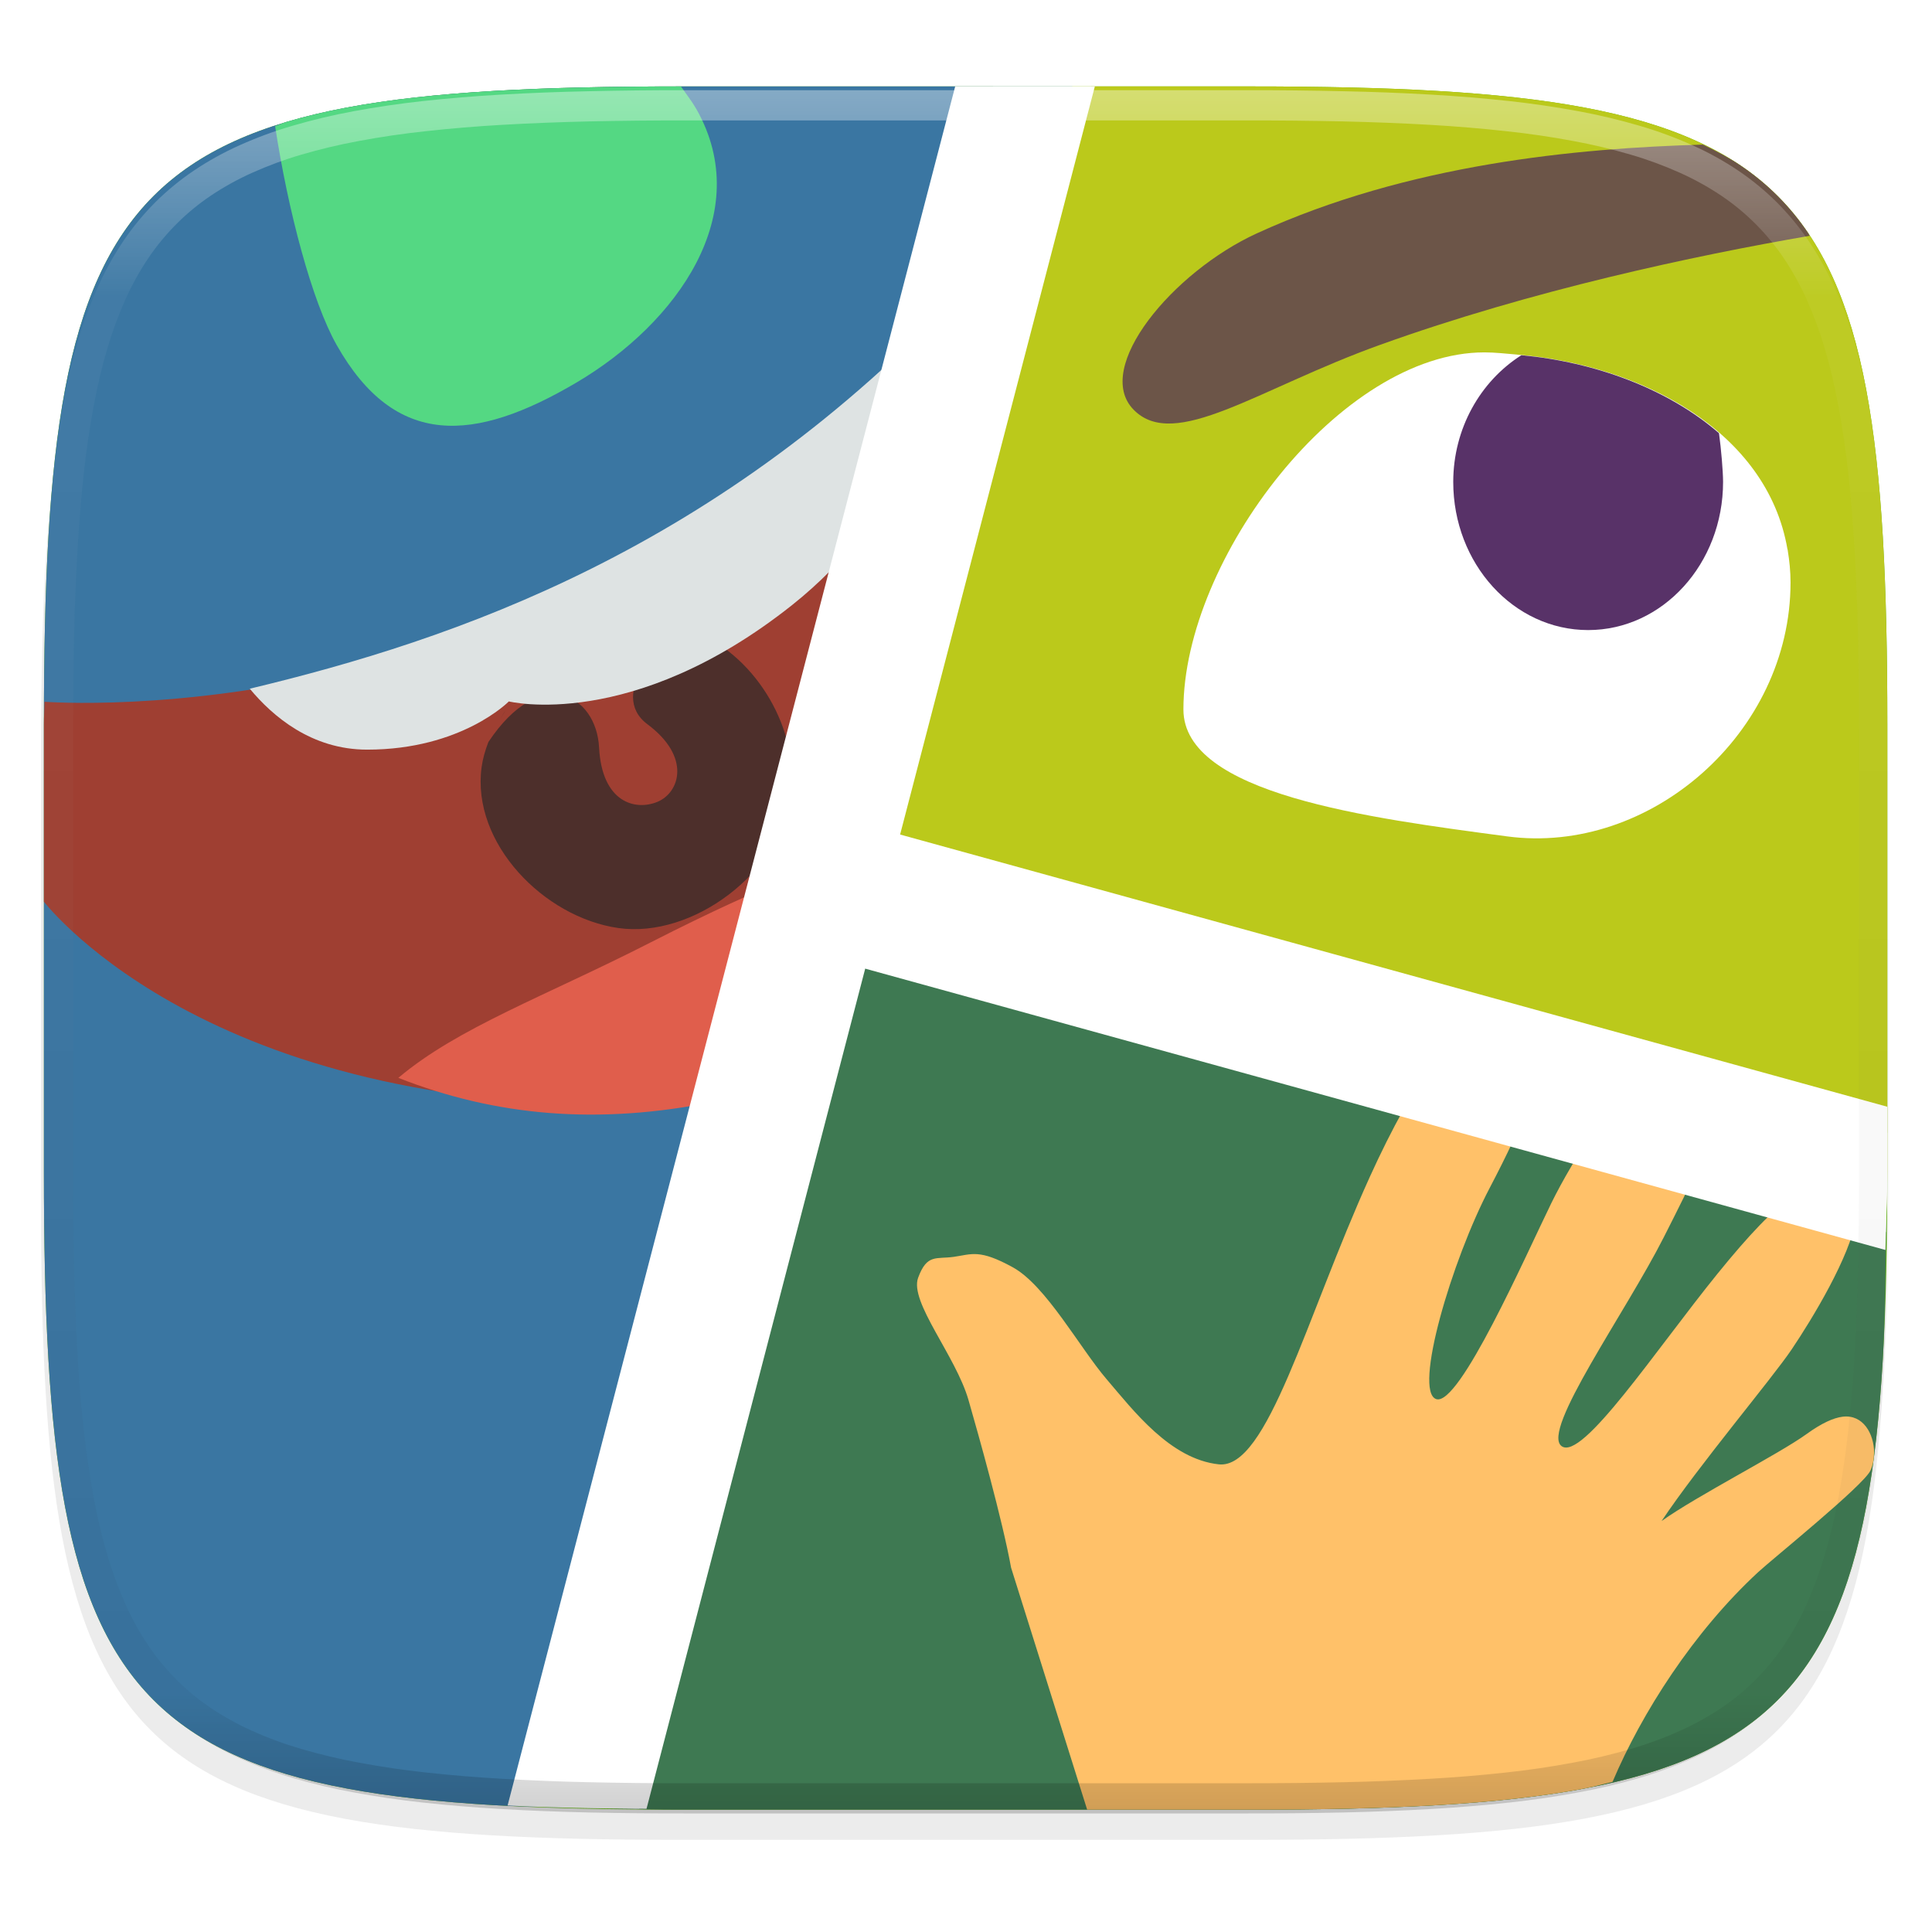
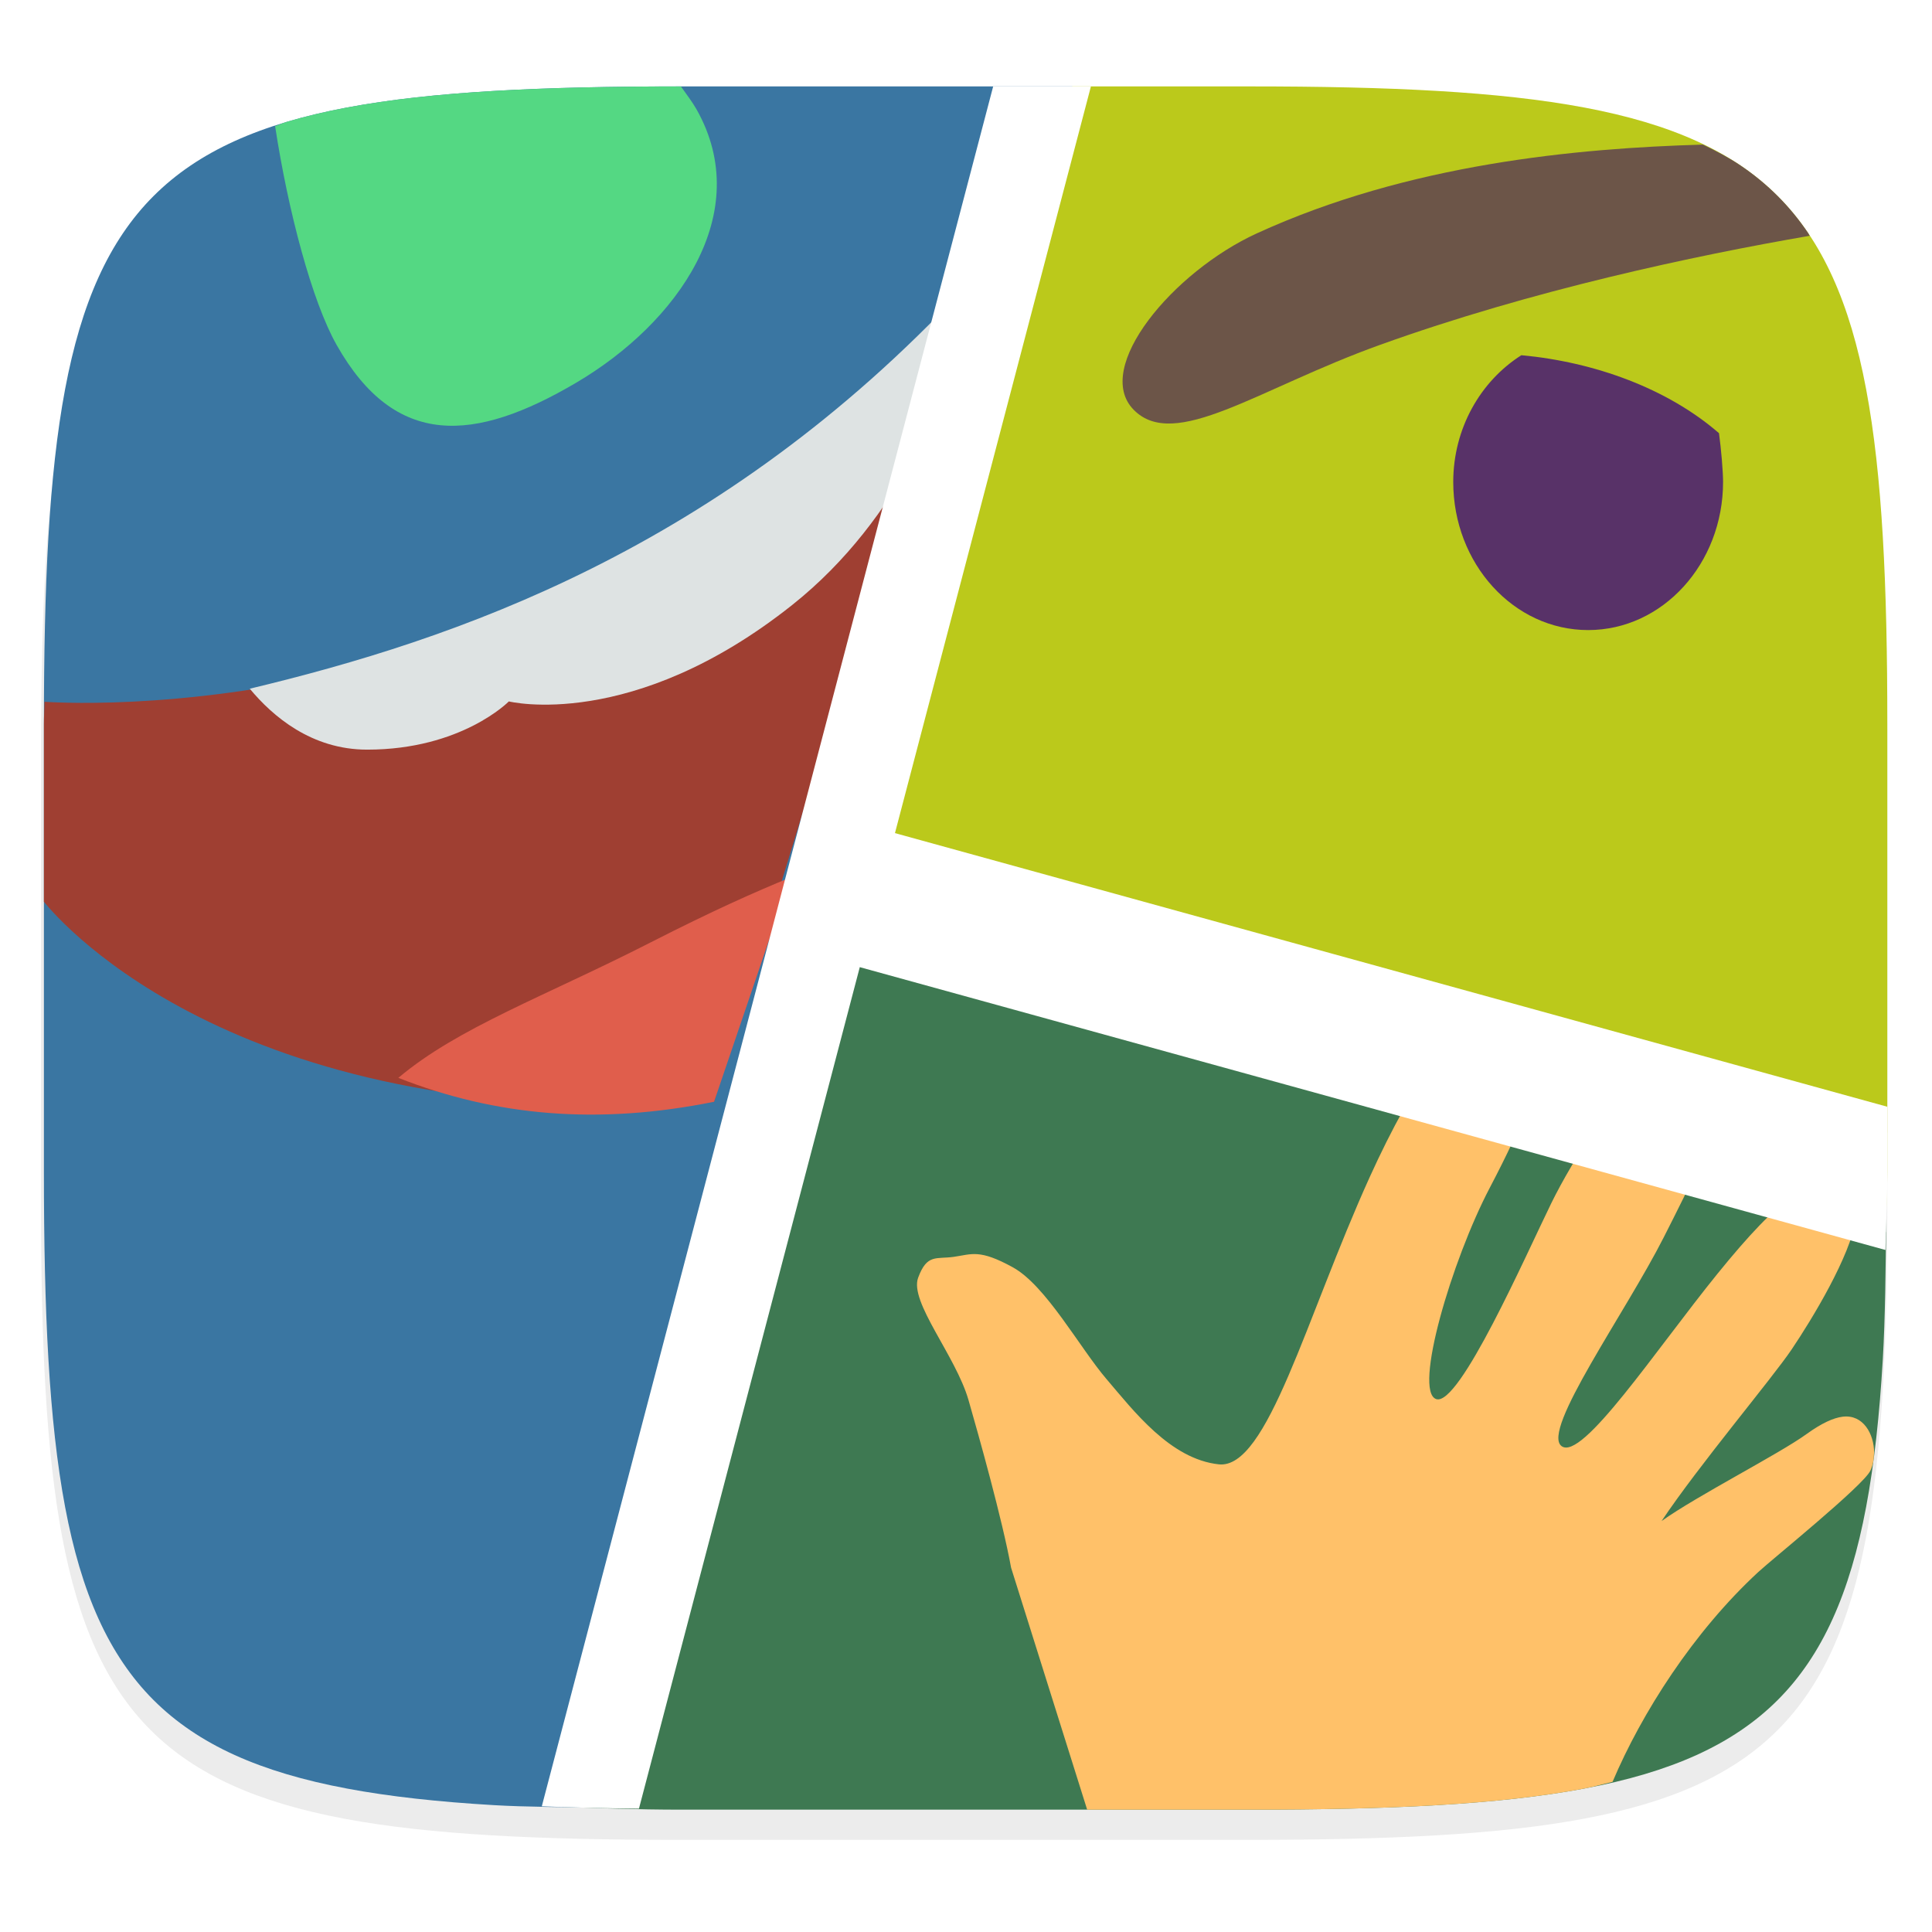
<svg xmlns="http://www.w3.org/2000/svg" style="isolation:isolate" width="256" height="256" viewBox="0 0 256 256">
  <defs>
    <filter id="2cTpZ4z9drQqwG4TfujST8AvNd2fIZwK" width="400%" height="400%" x="-200%" y="-200%" color-interpolation-filters="sRGB" filterUnits="objectBoundingBox">
      <feGaussianBlur in="SourceGraphic" stdDeviation="4.294" />
      <feOffset dx="0" dy="4" result="pf_100_offsetBlur" />
      <feFlood flood-opacity=".4" />
      <feComposite in2="pf_100_offsetBlur" operator="in" result="pf_100_dropShadow" />
      <feBlend in="SourceGraphic" in2="pf_100_dropShadow" mode="normal" />
    </filter>
  </defs>
  <g filter="url(#2cTpZ4z9drQqwG4TfujST8AvNd2fIZwK)">
    <path fill="#ececec" d="M 165.439 11.452 C 239.495 11.452 250.078 22.009 250.078 95.995 L 250.078 155.246 C 250.078 229.233 239.495 239.79 165.439 239.79 L 90.069 239.79 C 16.014 239.79 5.43 229.233 5.43 155.246 L 5.43 95.995 C 5.43 22.009 16.014 11.452 90.069 11.452 L 165.439 11.452 Z" />
  </g>
  <g>
-     <path fill="#64b515" d="M 165.574 11.45 C 239.513 11.45 250.08 22.008 250.08 95.995 L 250.08 155.246 C 250.08 229.232 239.513 239.79 165.574 239.79 L 90.323 239.79 C 16.385 239.79 5.818 229.232 5.818 155.246 L 5.818 95.995 C 5.818 22.008 16.385 11.45 90.323 11.45 L 165.574 11.45 Z" />
    <path fill="#bbc91b" fill-rule="evenodd" d="M 249.927 161.599 C 249.95 159.364 250.08 157.607 250.08 155.245 L 250.08 95.994 C 250.08 86.746 249.915 78.489 249.482 71.119 C 249.265 67.434 248.981 63.972 248.617 60.718 C 248.253 57.465 247.81 54.42 247.273 51.572 C 246.737 48.723 246.108 46.071 245.373 43.602 C 244.638 41.133 243.796 38.847 242.836 36.731 C 241.877 34.616 240.8 32.67 239.59 30.882 C 238.381 29.094 237.039 27.464 235.553 25.978 C 234.068 24.492 232.438 23.15 230.651 21.94 C 228.864 20.731 226.92 19.653 224.805 18.693 C 222.69 17.734 220.405 16.892 217.937 16.157 C 215.469 15.422 212.817 14.792 209.97 14.255 C 207.123 13.719 204.08 13.275 200.828 12.911 C 197.576 12.548 194.116 12.266 190.434 12.049 C 183.069 11.616 174.817 11.45 165.574 11.45 L 142.058 11.45 L 111.222 118.496 L 249.927 161.599 Z" />
    <path fill="#3e7952" fill-rule="evenodd" d="M 73.829 239.393 C 79.12 239.569 84.191 239.79 90.324 239.79 L 165.574 239.79 C 174.817 239.79 183.069 239.626 190.434 239.192 C 194.116 238.976 197.576 238.692 200.828 238.328 C 204.08 237.965 207.123 237.521 209.97 236.984 C 212.817 236.448 215.469 235.818 217.937 235.083 C 220.405 234.348 222.69 233.508 224.805 232.549 C 226.92 231.589 228.864 230.509 230.651 229.299 C 232.438 228.089 234.068 226.75 235.553 225.264 C 237.039 223.778 238.381 222.146 239.59 220.358 C 240.8 218.57 241.877 216.626 242.836 214.51 C 243.796 212.395 244.638 210.109 245.373 207.64 C 246.108 205.17 246.737 202.518 247.273 199.67 C 247.81 196.821 248.253 193.775 248.617 190.521 C 248.981 187.268 249.265 183.805 249.482 180.12 C 249.804 174.633 249.859 168.113 249.927 161.599 L 111.222 118.496 L 73.829 239.393 Z" />
    <path fill="#3a76a2" fill-rule="evenodd" d="M 142.082 11.45 L 90.324 11.45 C 81.081 11.45 72.829 11.616 65.464 12.049 C 61.782 12.266 58.32 12.548 55.068 12.911 C 51.816 13.275 48.773 13.719 45.926 14.255 C 43.079 14.792 40.429 15.422 37.961 16.157 C 35.493 16.892 33.208 17.734 31.093 18.693 C 28.978 19.653 27.034 20.731 25.247 21.94 C 23.46 23.15 21.828 24.492 20.343 25.978 C 18.857 27.464 17.517 29.094 16.308 30.882 C 15.098 32.67 14.019 34.616 13.06 36.731 C 12.1 38.847 11.26 41.133 10.525 43.602 C 9.79 46.071 9.161 48.723 8.625 51.572 C 8.088 54.42 7.645 57.465 7.281 60.718 C 6.917 63.972 6.633 67.434 6.416 71.119 C 5.983 78.489 5.818 86.746 5.818 95.994 L 5.818 155.245 C 5.818 164.494 5.983 172.751 6.416 180.12 C 6.633 183.805 6.917 187.268 7.281 190.521 C 7.645 193.775 8.088 196.821 8.625 199.67 C 9.161 202.518 9.79 205.17 10.525 207.64 C 11.26 210.109 12.1 212.395 13.06 214.51 C 14.019 216.626 15.098 218.57 16.308 220.358 C 17.517 222.146 18.857 223.778 20.343 225.264 C 21.828 226.75 23.46 228.089 25.247 229.299 C 27.034 230.509 28.978 231.589 31.093 232.549 C 33.208 233.508 35.493 234.348 37.961 235.083 C 40.429 235.818 43.079 236.448 45.926 236.984 C 48.773 237.521 51.816 237.965 55.068 238.328 C 58.32 238.692 61.782 238.976 65.464 239.192 C 69.7 239.442 74.92 239.445 79.763 239.537 L 142.082 11.45 Z" />
    <path fill="#9f3f32" d="M 5.89 92.988 C 5.885 94.077 5.818 94.877 5.818 95.994 L 5.818 119.486 C 8.162 122.373 32.272 150.247 94.615 145.989 L 127.635 38.316 C 79.623 96.647 11.35 93.349 5.89 92.988 Z" />
-     <path fill="#4d2f2b" d="M 92.299 83.814 C 87.536 83.84 80.45 91.993 85.781 95.961 C 91.621 100.309 90.056 105.013 87.132 106.24 C 84.208 107.466 79.761 106.369 79.38 99.043 C 79.018 92.074 71.655 87.898 64.716 98.319 C 64.288 99.422 63.967 100.538 63.815 101.653 C 62.444 111.719 72.081 121.57 81.939 122.97 C 91.797 124.37 103.434 115.59 104.805 105.525 C 105.997 96.776 100.286 87.115 92.299 83.814 L 92.299 83.814 Z M 66.971 94.14 C 66.711 94.513 66.54 94.908 66.306 95.29 L 66.971 94.14 Z" />
    <path fill="#dee3e3" d="M 127.635 38.317 C 95.43 72.833 60.24 84.761 33.096 91.258 C 36.124 94.905 41.271 99.331 48.653 99.331 C 61.167 99.331 67.424 92.942 67.424 92.942 C 67.424 92.942 83.776 97 104.965 80.166 C 112.263 74.368 117.381 67.314 121.109 60.526 L 127.635 38.317 Z" />
    <path fill="#e05e4c" d="M 104.721 116.275 C 100.099 118.168 94.463 120.663 86.195 124.884 C 72.233 132.012 60.679 136.153 52.783 142.821 C 65.681 147.903 79.254 149.091 94.615 145.99 L 104.721 116.275 Z" />
    <path fill="#ffc169" d="M 144.054 239.79 L 165.574 239.79 C 174.817 239.79 183.069 239.626 190.434 239.192 C 194.116 238.976 197.576 238.692 200.828 238.328 C 204.08 237.965 207.123 237.521 209.97 236.984 C 211.293 236.735 212.433 236.391 213.673 236.1 C 217.521 227.008 224.374 216.246 233.001 208.283 C 234.815 206.608 246.901 196.852 247.836 194.87 C 248.157 194.188 248.305 193.387 248.315 192.578 C 248.319 192.547 248.325 192.519 248.329 192.488 C 248.324 189.983 246.869 187.392 244.17 187.72 C 242.968 187.866 241.401 188.557 239.368 190.027 C 235.689 192.688 224.865 198.193 220.169 201.545 C 225.078 194.188 234.803 182.667 237.4 178.81 C 240.12 174.77 245.141 166.525 245.967 161.405 L 237.779 158.311 C 234.99 160.189 231.721 163.664 227.574 168.78 C 219.442 178.813 209.619 193.688 206.909 191.612 C 204.198 189.537 215.379 173.971 220.462 163.938 C 222.267 160.374 224.018 156.917 225.473 153.633 L 212.091 148.566 C 209.307 152.438 206.907 156.669 205.553 159.434 C 202.165 166.353 193.352 186.424 190.303 185.387 C 187.253 184.349 192.332 167.049 197.415 157.362 C 199.511 153.367 201.566 149.108 203.084 145.135 L 190.191 140.243 C 187.412 144.187 184.472 149.403 181.491 155.978 C 173.02 174.66 167.935 194.725 161.497 194.033 C 155.059 193.341 150.192 186.912 146.624 182.743 C 143.057 178.573 138.6 170.342 134.195 167.92 C 129.79 165.498 128.782 166.188 126.41 166.534 C 124.039 166.88 122.844 166.097 121.658 169.304 C 120.471 172.51 126.636 179.631 128.331 185.512 C 129.657 190.115 132.813 201.343 133.976 207.733 L 144.054 239.79 Z" />
    <path fill="#6c5548" d="M 239.791 31.244 C 239.717 31.132 239.665 30.993 239.59 30.882 C 238.381 29.094 237.039 27.464 235.553 25.978 C 234.068 24.492 232.438 23.15 230.651 21.94 C 229.122 20.905 227.417 20.012 225.65 19.161 C 208.954 19.636 186.652 21.702 166.516 30.932 C 155.428 36.014 144.775 48.74 150.21 54.29 C 155.646 59.84 166.613 51.544 182.824 45.709 C 202.986 38.452 224.509 33.877 239.791 31.244 Z" />
-     <path fill="#ffffff" d="M 196.693 46.691 C 177.626 46.691 156.809 74.069 156.809 94.006 C 156.809 105.222 181.279 108.374 199.715 110.827 C 218.63 113.344 237.255 97.123 237.255 77.186 C 237.255 75.727 237.113 74.335 236.892 72.977 C 236.892 72.977 236.892 72.964 236.892 72.964 C 236.881 72.899 236.866 72.838 236.856 72.774 C 236.855 72.771 236.845 72.763 236.843 72.76 C 234.155 57.097 217.397 48.335 201.043 46.992 C 201.028 46.991 201.011 46.981 200.995 46.981 C 199.557 46.865 198.114 46.691 196.693 46.691 L 196.693 46.691 Z" />
    <path fill="#583268" d="M 201.588 47.068 C 196.13 50.537 192.573 56.798 192.562 63.849 C 192.56 74.691 200.564 83.487 210.439 83.488 C 220.315 83.487 228.319 74.691 228.316 63.849 C 228.312 62.422 228.061 59.484 227.775 57.399 C 220.925 51.454 211.243 47.957 201.588 47.068 L 201.588 47.068 Z" />
    <path fill="#54d883" d="M 90.224 11.452 C 81.027 11.453 72.8 11.618 65.464 12.049 C 61.782 12.266 58.32 12.548 55.068 12.911 C 51.816 13.275 48.773 13.719 45.926 14.255 C 43.079 14.792 40.429 15.422 37.961 16.157 C 37.42 16.318 36.978 16.541 36.454 16.712 C 38.166 27.948 41.342 39.937 44.608 45.712 C 52.383 59.462 62.895 58.642 76.361 50.704 C 89.827 42.765 100.067 28.236 92.292 14.486 C 91.772 13.567 90.968 12.493 90.224 11.452 Z" />
    <path fill="#ffffff" d="M 144.553 11.45 L 131.601 11.45 L 71.791 239.344 C 75.843 239.501 80.109 239.613 84.664 239.654 L 144.553 11.45 Z" />
    <path fill="#ffffff" d="M 249.887 163.265 C 249.925 160.486 250.08 158.227 250.08 155.245 L 250.08 150.093 L 111.222 112.107 L 107.983 124.447 L 249.887 163.265 Z" />
-     <path fill="#ffffff" d="M 145.072 11.45 L 126.567 11.45 L 67.259 239.236 C 72.808 239.529 79.095 239.63 85.666 239.678 L 145.072 11.45 Z" />
    <path fill="#ffffff" d="M 249.83 165.628 C 249.895 162.106 250.08 159.106 250.08 155.245 L 250.08 146.65 L 112.309 108.661 L 107.681 126.43 L 249.83 165.628 Z" />
    <path fill="none" d="M 165.186 11.45 C 239.125 11.45 249.692 22.008 249.692 95.995 L 249.692 155.246 C 249.692 229.232 239.125 239.79 165.186 239.79 L 89.936 239.79 C 15.997 239.79 5.43 229.232 5.43 155.246 L 5.43 95.995 C 5.43 22.008 15.997 11.45 89.936 11.45 L 165.186 11.45 Z" />
  </g>
  <g opacity=".4">
    <linearGradient id="_lgradient_222" x1=".517" x2=".517" y1="0" y2="1" gradientTransform="matrix(244.65,0,0,228.34,5.68,11.95)" gradientUnits="userSpaceOnUse">
      <stop offset="0%" style="stop-color:#ffffff" />
      <stop offset="12.5%" stop-opacity=".098" style="stop-color:#ffffff" />
      <stop offset="92.5%" stop-opacity=".098" style="stop-color:#000000" />
      <stop offset="100%" stop-opacity=".498" style="stop-color:#000000" />
    </linearGradient>
-     <path fill="url(#_lgradient_222)" fill-rule="evenodd" d="M 165.068 11.951 C 169.396 11.941 173.724 11.991 178.052 12.089 C 181.927 12.167 185.803 12.315 189.678 12.541 C 193.131 12.737 196.583 13.022 200.026 13.395 C 203.085 13.73 206.144 14.181 209.174 14.741 C 211.889 15.243 214.574 15.881 217.22 16.657 C 219.62 17.355 221.971 18.219 224.243 19.241 C 226.358 20.184 228.384 21.304 230.302 22.591 C 232.142 23.829 233.863 25.244 235.437 26.806 C 237.001 28.378 238.417 30.088 239.656 31.925 C 240.945 33.841 242.066 35.865 243.02 37.967 C 244.043 40.247 244.909 42.585 245.617 44.972 C 246.394 47.615 247.034 50.297 247.535 53.009 C 248.096 56.035 248.548 59.081 248.883 62.136 C 249.257 65.575 249.542 69.014 249.739 72.462 C 249.965 76.323 250.112 80.194 250.201 84.055 C 250.289 88.378 250.339 92.701 250.329 97.014 L 250.329 155.226 C 250.339 159.549 250.289 163.862 250.201 168.185 C 250.112 172.056 249.965 175.917 249.739 179.778 C 249.542 183.226 249.257 186.675 248.883 190.104 C 248.548 193.159 248.096 196.215 247.535 199.241 C 247.034 201.943 246.394 204.625 245.617 207.268 C 244.909 209.655 244.043 212.003 243.02 214.273 C 242.066 216.385 240.945 218.399 239.656 220.315 C 238.417 222.152 237.001 223.872 235.437 225.434 C 233.863 226.996 232.142 228.411 230.302 229.649 C 228.384 230.936 226.358 232.056 224.243 232.999 C 221.971 234.021 219.62 234.885 217.22 235.593 C 214.574 236.369 211.889 237.007 209.174 237.499 C 206.144 238.068 203.085 238.51 200.026 238.845 C 196.583 239.218 193.131 239.503 189.678 239.699 C 185.803 239.925 181.927 240.073 178.052 240.161 C 173.724 240.249 169.396 240.299 165.068 240.289 L 90.942 240.289 C 86.614 240.299 82.286 240.249 77.958 240.161 C 74.083 240.073 70.207 239.925 66.332 239.699 C 62.879 239.503 59.427 239.218 55.984 238.845 C 52.925 238.51 49.866 238.068 46.836 237.499 C 44.121 237.007 41.436 236.369 38.79 235.593 C 36.39 234.885 34.039 234.021 31.767 232.999 C 29.652 232.056 27.626 230.936 25.708 229.649 C 23.868 228.411 22.147 226.996 20.573 225.434 C 19.009 223.872 17.593 222.152 16.354 220.315 C 15.065 218.399 13.944 216.385 12.99 214.273 C 11.967 212.003 11.101 209.655 10.393 207.268 C 9.616 204.625 8.976 201.943 8.475 199.241 C 7.914 196.215 7.462 193.159 7.127 190.104 C 6.753 186.675 6.468 183.226 6.271 179.778 C 6.045 175.917 5.898 172.056 5.809 168.185 C 5.721 163.862 5.671 159.549 5.681 155.226 L 5.681 97.014 C 5.671 92.701 5.721 88.378 5.809 84.055 C 5.898 80.194 6.045 76.323 6.271 72.462 C 6.468 69.014 6.753 65.575 7.127 62.136 C 7.462 59.081 7.914 56.035 8.475 53.009 C 8.976 50.297 9.616 47.615 10.393 44.972 C 11.101 42.585 11.967 40.247 12.99 37.967 C 13.944 35.865 15.065 33.841 16.354 31.925 C 17.593 30.088 19.009 28.378 20.573 26.806 C 22.147 25.244 23.868 23.829 25.708 22.591 C 27.626 21.304 29.652 20.184 31.767 19.241 C 34.039 18.219 36.39 17.355 38.79 16.657 C 41.436 15.881 44.121 15.243 46.836 14.741 C 49.866 14.181 52.925 13.73 55.984 13.395 C 59.427 13.022 62.879 12.737 66.332 12.541 C 70.207 12.315 74.083 12.167 77.958 12.089 C 82.286 11.991 86.614 11.941 90.942 11.951 L 165.068 11.951 Z M 165.078 15.96 C 169.376 15.95 173.675 15.999 177.973 16.087 C 181.8 16.176 185.626 16.323 189.452 16.539 C 192.836 16.736 196.219 17.011 199.583 17.384 C 202.554 17.699 205.515 18.131 208.446 18.681 C 211.023 19.153 213.58 19.762 216.099 20.499 C 218.322 21.147 220.495 21.953 222.6 22.896 C 224.509 23.751 226.338 24.763 228.069 25.922 C 229.692 27.013 231.207 28.26 232.594 29.646 C 233.981 31.031 235.23 32.544 236.332 34.165 C 237.492 35.894 238.506 37.712 239.361 39.608 C 240.306 41.72 241.112 43.892 241.761 46.102 C 242.509 48.617 243.109 51.162 243.591 53.736 C 244.132 56.664 244.565 59.611 244.889 62.578 C 245.263 65.938 245.539 69.308 245.735 72.688 C 245.952 76.51 246.109 80.322 246.188 84.144 C 246.276 88.437 246.325 92.721 246.325 97.014 C 246.325 97.014 246.325 97.014 246.325 97.014 L 246.325 155.226 C 246.325 155.226 246.325 155.226 246.325 155.226 C 246.325 159.519 246.276 163.803 246.188 168.096 C 246.109 171.918 245.952 175.74 245.735 179.552 C 245.539 182.932 245.263 186.302 244.889 189.672 C 244.565 192.629 244.132 195.576 243.591 198.504 C 243.109 201.078 242.509 203.623 241.761 206.138 C 241.112 208.358 240.306 210.52 239.361 212.632 C 238.506 214.528 237.492 216.356 236.332 218.075 C 235.23 219.706 233.981 221.219 232.594 222.604 C 231.207 223.98 229.692 225.227 228.069 226.318 C 226.338 227.477 224.509 228.489 222.6 229.344 C 220.495 230.297 218.322 231.093 216.099 231.741 C 213.58 232.478 211.023 233.087 208.446 233.559 C 205.515 234.109 202.554 234.541 199.583 234.865 C 196.219 235.229 192.836 235.514 189.452 235.701 C 185.626 235.917 181.8 236.074 177.973 236.153 C 173.675 236.251 169.376 236.29 165.078 236.29 C 165.078 236.29 165.078 236.29 165.068 236.29 L 90.942 236.29 C 90.932 236.29 90.932 236.29 90.932 236.29 C 86.634 236.29 82.335 236.251 78.037 236.153 C 74.21 236.074 70.384 235.917 66.558 235.701 C 63.174 235.514 59.791 235.229 56.427 234.865 C 53.456 234.541 50.495 234.109 47.564 233.559 C 44.987 233.087 42.43 232.478 39.911 231.741 C 37.688 231.093 35.515 230.297 33.41 229.344 C 31.501 228.489 29.672 227.477 27.941 226.318 C 26.318 225.227 24.803 223.98 23.416 222.604 C 22.029 221.219 20.78 219.706 19.678 218.075 C 18.518 216.356 17.504 214.528 16.649 212.632 C 15.704 210.52 14.898 208.358 14.249 206.138 C 13.501 203.623 12.901 201.078 12.419 198.504 C 11.878 195.576 11.445 192.629 11.121 189.672 C 10.747 186.302 10.472 182.932 10.275 179.552 C 10.058 175.74 9.901 171.918 9.822 168.096 C 9.734 163.803 9.685 159.519 9.685 155.226 C 9.685 155.226 9.685 155.226 9.685 155.226 L 9.685 97.014 C 9.685 97.014 9.685 97.014 9.685 97.014 C 9.685 92.721 9.734 88.437 9.822 84.144 C 9.901 80.322 10.058 76.51 10.275 72.688 C 10.472 69.308 10.747 65.938 11.121 62.578 C 11.445 59.611 11.878 56.664 12.419 53.736 C 12.901 51.162 13.501 48.617 14.249 46.102 C 14.898 43.892 15.704 41.72 16.649 39.608 C 17.504 37.712 18.518 35.894 19.678 34.165 C 20.78 32.544 22.029 31.031 23.416 29.646 C 24.803 28.26 26.318 27.013 27.941 25.922 C 29.672 24.763 31.501 23.751 33.41 22.896 C 35.515 21.953 37.688 21.147 39.911 20.499 C 42.43 19.762 44.987 19.153 47.564 18.681 C 50.495 18.131 53.456 17.699 56.427 17.384 C 59.791 17.011 63.174 16.736 66.558 16.539 C 70.384 16.323 74.21 16.176 78.037 16.087 C 82.335 15.999 86.634 15.95 90.932 15.96 C 90.932 15.96 90.932 15.96 90.942 15.96 L 165.068 15.96 C 165.078 15.96 165.078 15.96 165.078 15.96 Z" />
  </g>
</svg>